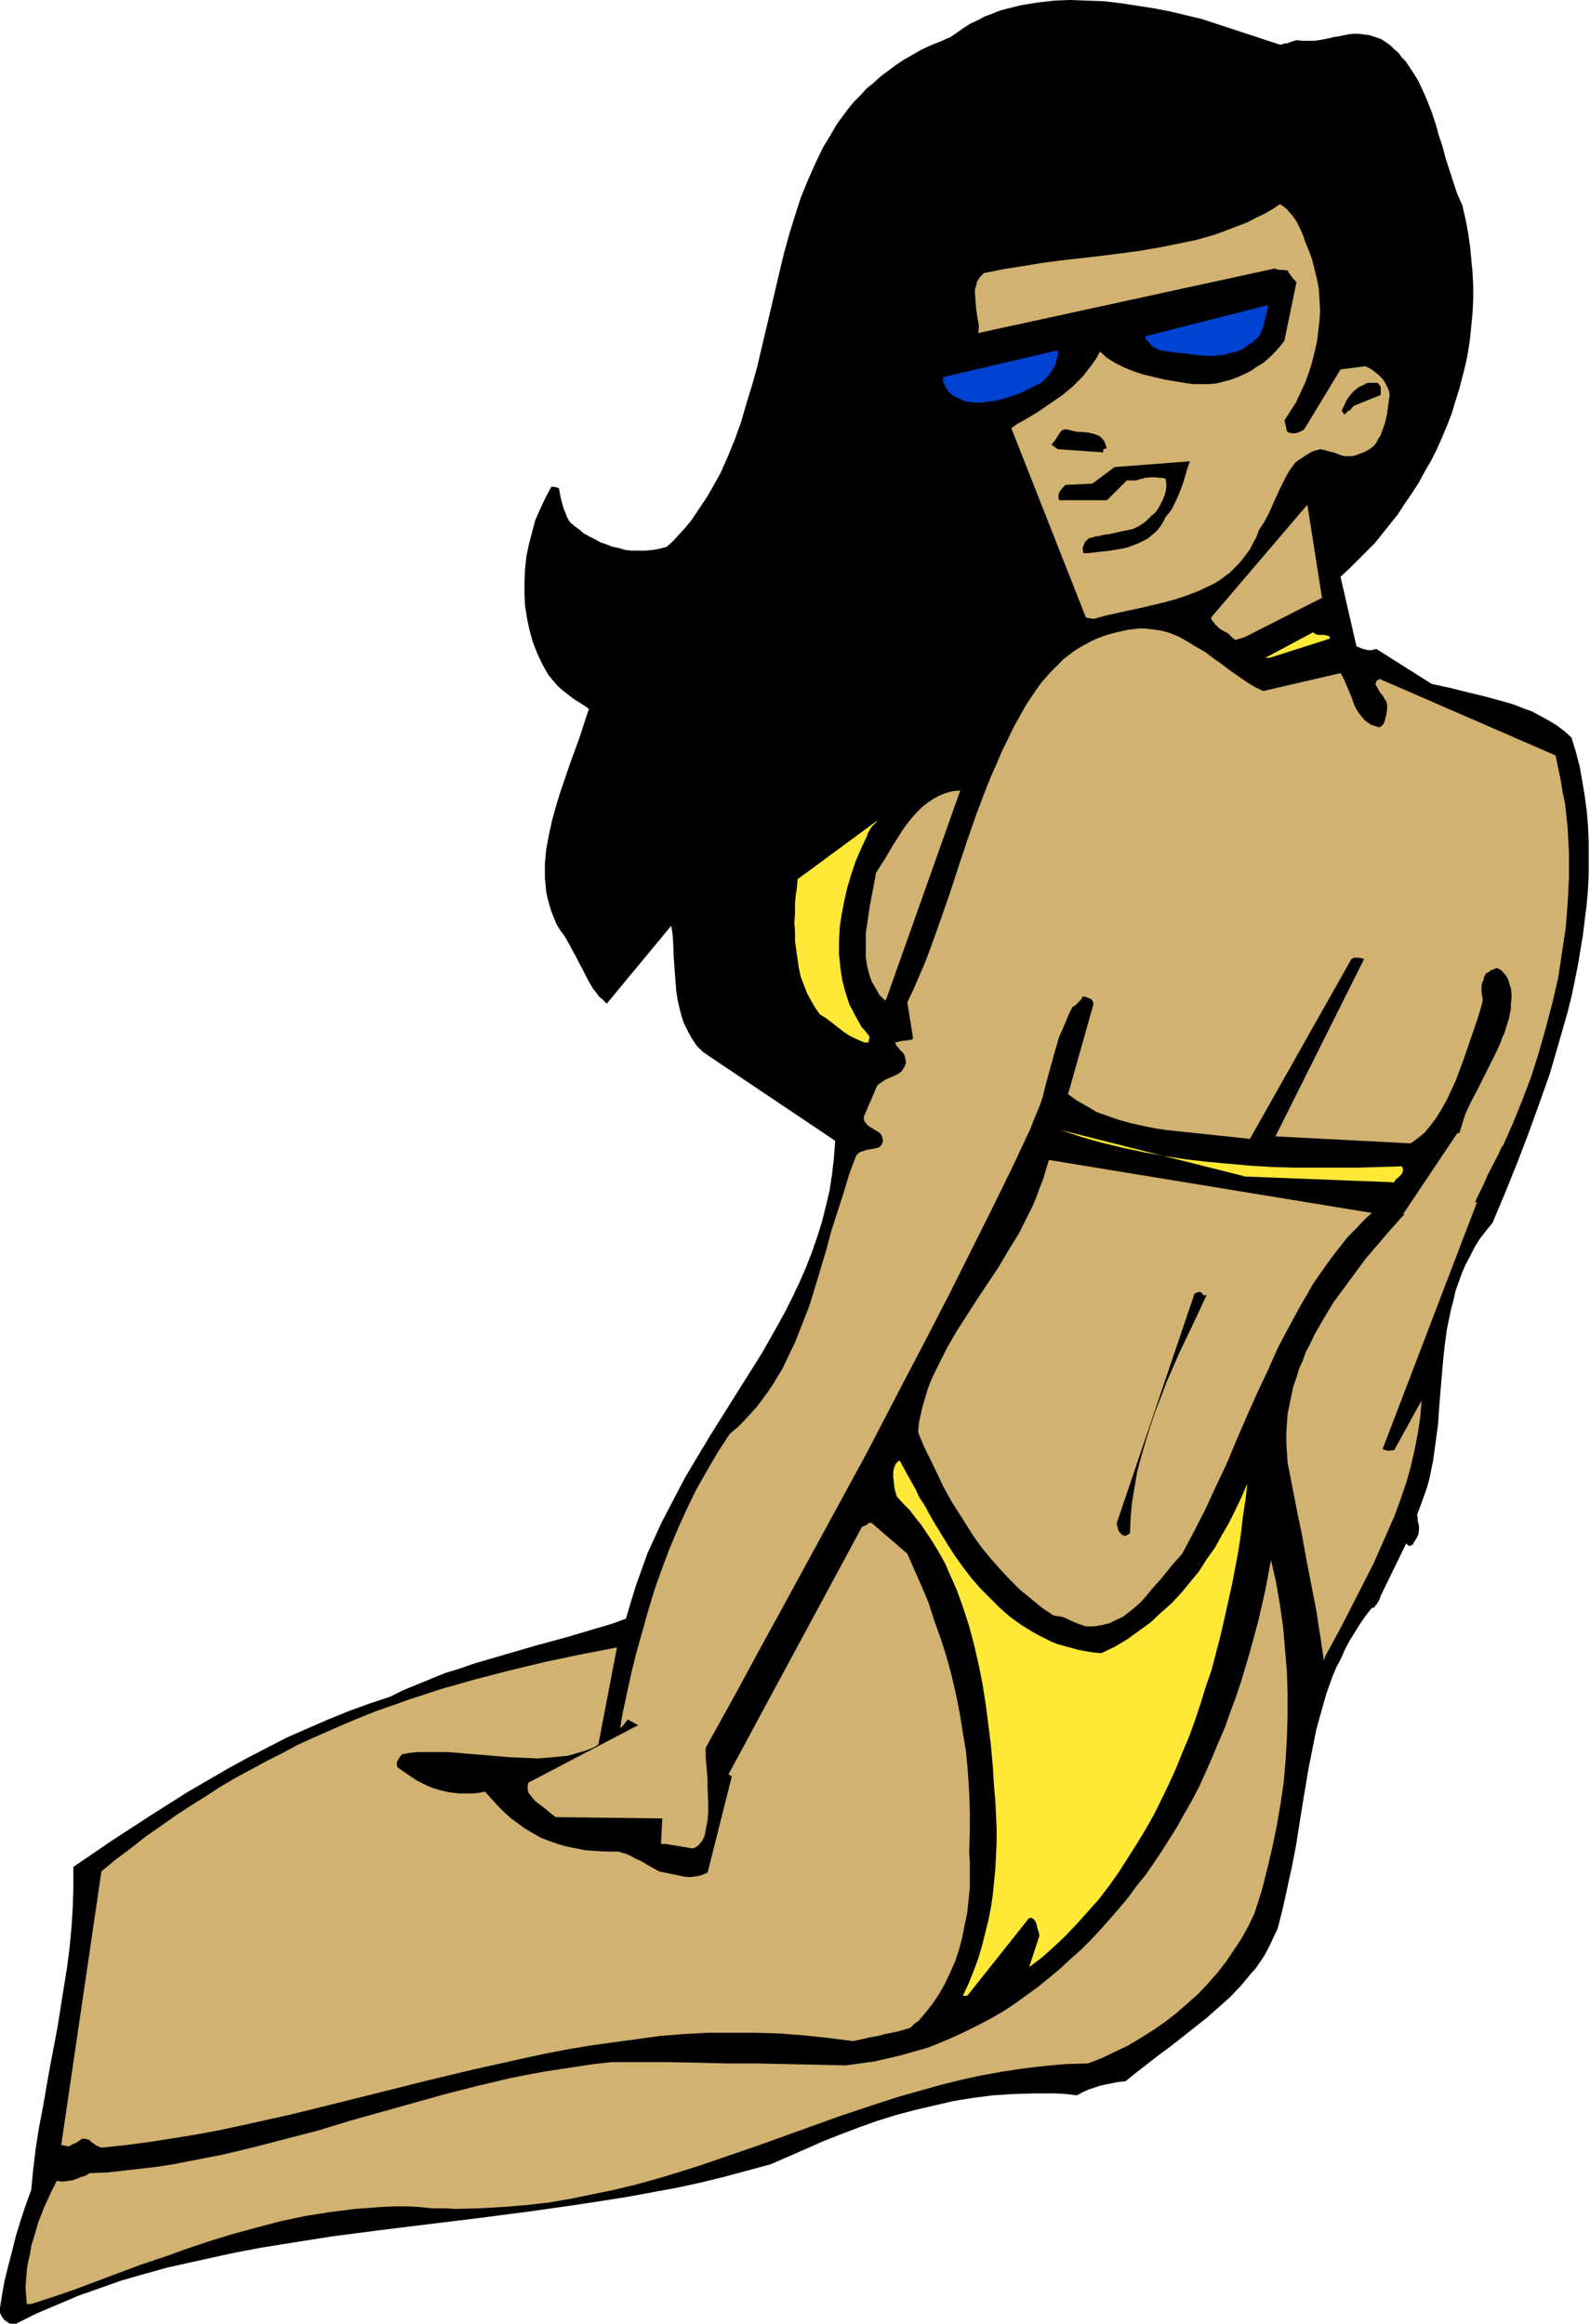
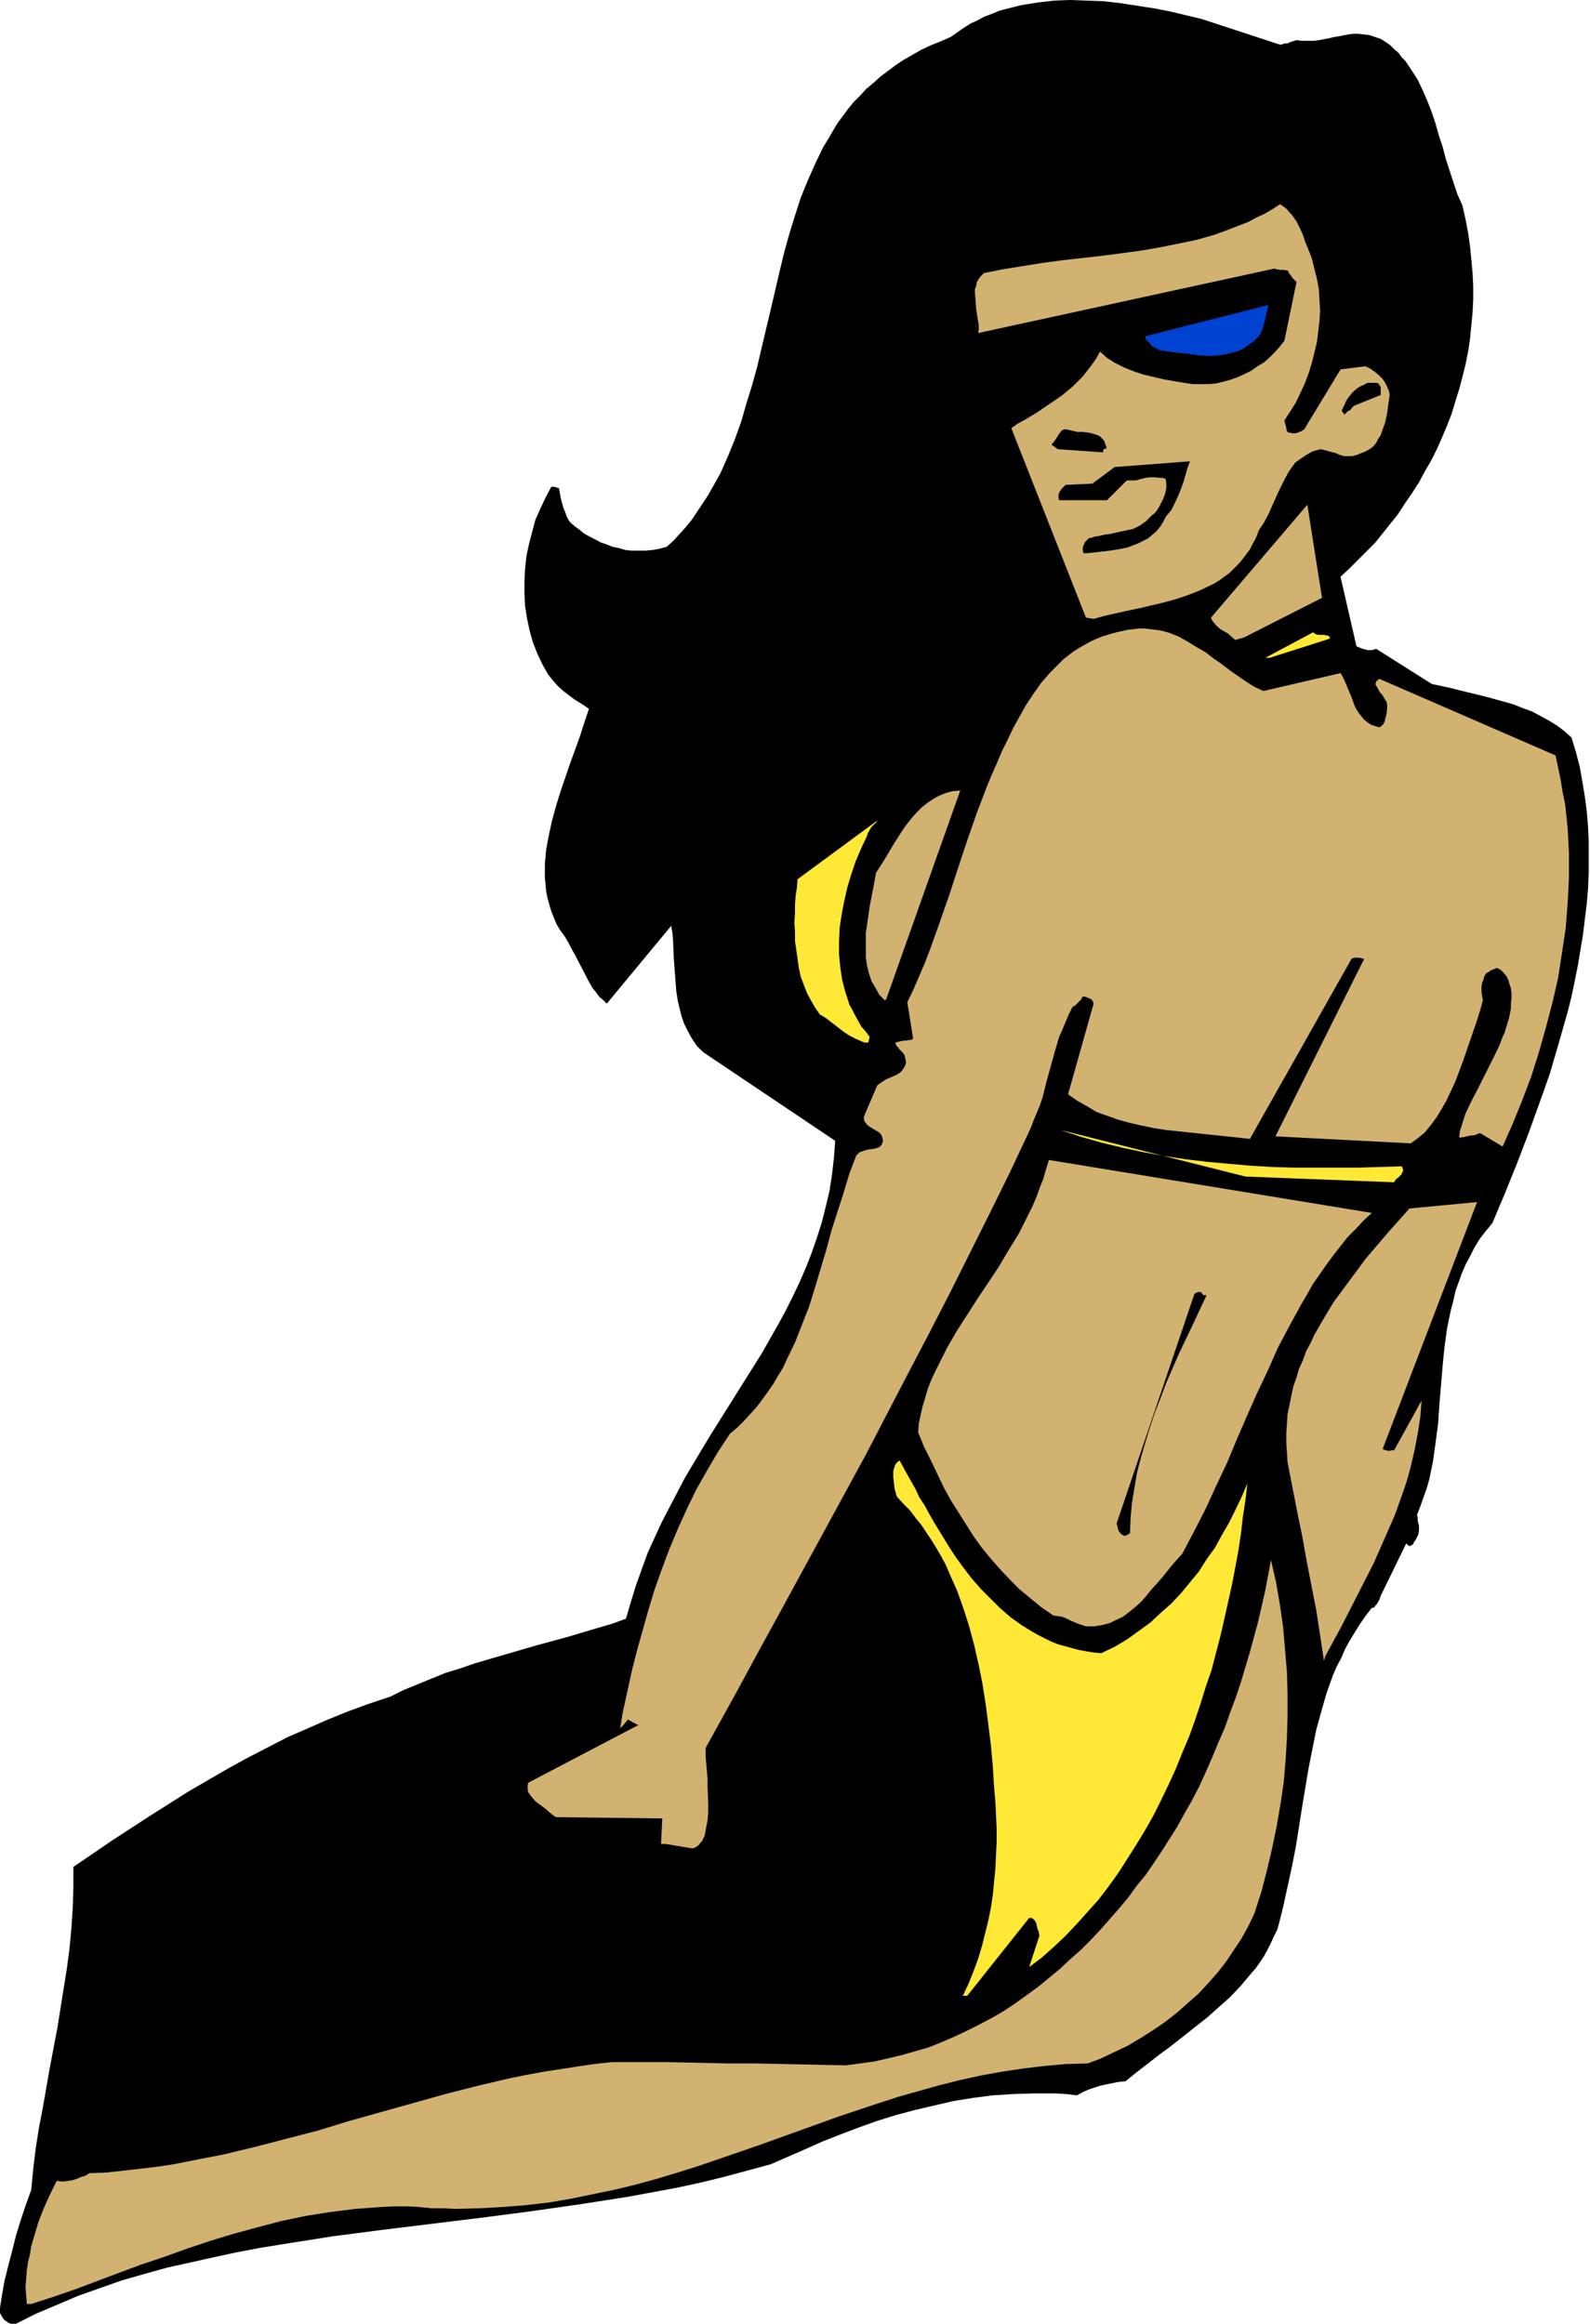
<svg xmlns="http://www.w3.org/2000/svg" fill-rule="evenodd" height="588.515" preserveAspectRatio="none" stroke-linecap="round" viewBox="0 0 2492 3642" width="402.693">
  <style>.brush1{fill:#000}.pen1{stroke:none}.brush2{fill:#d1b270}.brush3{fill:#ffe836}.brush4{fill:#0042d1}</style>
  <path class="pen1 brush1" d="m25 3642 32-16 33-14 33-14 34-12 34-12 35-10 36-10 36-8 36-8 37-8 37-7 37-6 38-6 38-6 77-10 155-19 77-10 77-11 39-6 38-6 38-7 38-7 37-8 37-9 37-10 37-10 55-24 27-12 28-11 29-11 28-10 29-9 30-8 30-7 30-7 31-5 31-4 32-2 33-1h33l17 1 17 2 9-5 9-4 9-3 9-3 9-2 10-2 10-2 11-1 16-13 18-14 18-14 19-14 38-30 19-15 18-16 18-16 17-18 15-18 8-9 7-10 6-9 6-11 5-10 5-11 5-10 3-11 3-12 3-12 7-32 7-32 6-31 10-63 5-30 5-30 6-30 6-30 8-29 8-28 10-28 6-14 7-13 6-14 7-13 8-13 8-13 9-13 10-13h2l2-1 2-3 2-2 4-7 1-3 1-3 40-82 2 2 1 1 2 1h1l2-1 3-2 1-3 3-4 4-8 1-7v-7l-2-7v-5l-1-5 5-13 5-14 5-14 4-14 6-29 4-29 4-30 2-30 5-60 3-30 4-29 6-29 4-15 3-14 5-14 5-14 6-14 7-13 7-14 8-13 10-13 10-12 19-45 19-47 18-47 17-47 17-48 14-48 14-49 6-24 5-24 5-25 4-24 4-24 3-25 3-24 2-24 1-24v-48l-1-24-2-24-3-23-4-24-4-23-6-23-7-23-11-10-12-9-13-8-13-7-13-7-14-5-15-6-14-4-29-8-29-7-28-7-28-6-87-55-7 2h-6l-4-1-4-1-5-2-5-2-25-109 14-13 13-13 13-13 14-14 12-15 12-15 12-15 11-17 11-16 11-17 9-17 10-17 9-18 8-18 8-19 7-18 6-20 6-19 5-19 5-20 4-20 3-20 2-21 2-20 1-21v-20l-1-21-2-21-2-21-3-21-4-21-5-22-8-18-6-18-12-37-5-19-6-18-5-18-6-18-7-18-7-16-8-17-9-14-10-15-6-6-5-7-7-6-6-6-7-5-8-5-9-3-9-3-9-1-8-1h-8l-8 1-15 3-7 1-8 2-16 3-8 1h-18l-9-1-10 3-4 2h-4l-3 1-3 1h-2l-122-40-25-6-25-6-26-5-26-4-26-4-26-3-27-1-26-1-25 1-26 3-12 2-13 2-12 3-12 3-11 3-12 5-11 4-11 6-11 5-11 7-10 7-10 7-16 7-15 6-15 7-14 8-14 8-12 8-12 9-12 9-11 10-11 9-10 11-10 10-9 11-17 23-7 12-7 12-8 13-12 25-12 27-11 27-9 28-9 29-8 29-7 29-14 60-14 59-7 30-8 29-9 29-8 28-10 28-11 27-12 27-14 25-7 12-8 12-8 12-8 12-9 11-10 11-9 10-11 10-11 3-11 2-11 1h-22l-10-1-10-3-10-2-10-4-9-3-9-5-8-4-9-5-7-6-7-5-7-6-3-4-3-6-2-6-3-7-4-15-3-16h-1l-3-1-3-1h-5l-9 17-8 17-8 18-5 19-5 19-4 19-2 19-1 20v19l1 20 3 19 4 19 5 18 7 18 8 17 9 16 8 10 8 9 8 7 9 7 8 6 8 5 8 5 7 5-7 21-7 22-16 44-15 44-7 23-6 22-5 23-4 22-2 22v22l1 10 1 11 2 10 3 11 3 10 4 10 4 10 6 10 6 8 5 8 9 17 4 7 4 8 8 15 7 14 8 14 5 6 5 7 6 5 6 6 101-122 2 12 1 13 1 26 2 26 2 26 2 13 3 13 3 12 4 12 6 12 6 11 8 12 10 10 207 139-2 27-3 26-4 26-6 25-6 24-8 25-8 23-9 23-10 23-11 23-11 22-12 22-25 44-27 43-27 43-27 43-27 45-13 22-12 23-12 23-12 23-11 24-11 24-9 25-9 25-8 26-8 27-22 8-24 7-47 14-48 13-48 14-48 14-23 8-23 7-22 9-22 9-22 9-20 10-33 11-33 12-32 13-32 14-32 14-31 16-31 16-31 17-31 18-31 18-30 19-30 19-60 39-60 41v32l-1 32-2 31-3 32-4 31-5 31-10 63-12 63-11 63-6 31-5 32-4 33-3 32-9 25-8 24-7 23-6 24-6 23-6 24-4 23-4 25 3 6 3 5 3 3 3 2 3 2 3 1h8z" />
  <path class="pen1 brush2" d="m49 3611 34-11 35-12 69-26 35-13 36-12 36-13 36-12 36-11 37-10 38-10 38-8 38-6 40-5 40-3 20-1h20l20 1 19 2h20l18 1 38-1 36-2 37-3 35-4 35-6 34-7 34-7 33-8 33-9 33-10 32-10 32-11 64-22 125-45 63-21 31-10 32-9 32-9 32-8 32-7 33-6 33-5 34-4 33-3 35-1 21-8 21-10 21-10 20-12 19-12 19-13 18-14 17-15 17-15 15-16 15-17 14-18 12-18 12-18 11-20 9-19 11-34 9-35 8-34 7-34 6-35 5-34 3-35 2-34 1-35v-35l-1-34-3-35-3-35-5-35-6-35-8-35-9 48-11 48-13 48-14 47-8 24-9 24-8 23-10 23-10 24-10 23-11 24-12 23-11 19-11 20-12 19-12 19-12 18-13 19-14 17-13 18-15 18-14 16-15 17-15 16-16 16-17 15-16 15-17 14-17 14-18 13-18 13-18 12-19 11-19 10-20 10-19 9-21 9-20 8-21 6-21 6-21 5-22 5-22 3-22 3-48-1-47-1-47-1h-45l-90-2h-91l-27 3-27 4-26 4-26 4-27 5-25 5-51 12-51 13-50 14-100 28-49 15-50 13-50 13-50 12-26 5-51 10-26 4-26 3-26 3-27 3-27 1-6 4-7 2-7 3-6 2-7 1-6 1h-6l-6-1-10 20-10 22-9 23-7 24-4 13-2 13-3 12-2 13-1 14-1 13 1 13 1 13h7z" />
-   <path class="pen1 brush2" d="m108 3364 5-3 5-2 5-3 3-2 3-2h4l4 1 3 1 3 3 3 2 4 3 4 2 5 2 38-4 38-5 38-6 37-6 37-7 37-8 72-16 73-18 144-36 71-17 72-16 37-8 36-7 36-6 36-5 37-5 36-5 37-3 38-2h75l37 1 39 3 38 4 39 5 14-3 13-3 12-2 11-3 10-2 10-2 10-3 10-3 6-6 7-5 11-13 11-14 10-15 9-16 8-17 8-18 6-18 5-19 4-20 4-19 2-20 2-19v-39l-1-18 1-31v-32l-1-31-2-31-3-32-5-30-5-31-6-30-7-30-8-29-9-28-10-28-9-28-11-26-11-25-11-25-57-49-1 1h-2l-2 1v1h-1l-2 2h-2l-1 1-3 1-226 419-200-11 42-219-57 11-57 12-54 13-54 14-53 15-52 17-25 9-26 9-25 10-24 10-25 11-25 11-24 11-24 13-24 12-24 13-24 13-24 14-23 15-24 15-23 15-24 17-23 16-23 18-24 18-23 19-63 429 12 2z" />
  <path class="pen1 brush3" d="m1516 3128 97-122h4l3 2 2 2 2 4 1 4 1 5 1 2 1 3 1 6-16 49 20-15 19-17 18-17 18-19 17-19 17-19 16-21 15-21 14-22 14-22 14-23 13-23 12-24 12-25 11-24 10-25 11-26 9-25 9-27 8-26 9-26 7-27 7-27 6-26 6-27 6-27 5-26 5-27 4-27 3-26 4-26 3-26-9 21-10 21-10 20-11 19-11 20-13 18-12 19-14 17-14 17-15 16-17 15-16 15-18 13-18 13-20 12-21 10-12-1-12-2-11-2-11-3-11-3-11-3-10-4-10-5-10-5-9-5-18-11-18-13-16-14-15-15-15-15-14-16-13-17-13-18-11-17-11-18-11-18-8-14-7-13-8-12-6-13-13-23-12-22-3 2-2 2-2 3-1 3-1 3-1 4v9l1 9 1 9 2 7 1 4 1 2 10 11 10 10 9 12 9 11 8 12 8 12 8 13 7 12 7 13 6 14 12 27 10 28 9 28 8 30 7 31 6 30 5 32 4 31 4 32 3 33 2 33 2 22 1 21 1 22v21l-1 21-1 21-2 20-2 21-3 20-4 20-5 20-5 20-6 20-7 19-8 20-9 19h7z" />
  <path class="pen1 brush2" d="m1076 2780 12-8 68-123 33-61 34-62 67-123 67-123 65-125 33-63 33-64 32-64 32-64 32-65 31-66 5-13 5-12 5-12 4-12 3-12 3-12 13-47 7-24 5-11 5-12 5-12 6-12 4-2 3-3 5-5 2-2 1-3 1-1h3l3 1 5 2 2 1 2 2 1 2 1 3-40 142 7 5 7 5 16 9 15 9 17 6 17 6 18 5 18 4 19 4 19 3 19 2 38 4 38 4 19 2 18 2 158-280 1-2 2-1 2-1h8l4 1 4 1-139 278 212 11 11-8 11-9 9-11 9-12 8-13 8-14 7-15 7-15 6-16 6-16 11-32 11-32 5-16 4-15-1-7-1-6v-10l1-5 2-4 1-5 3-5v-1h1l2-1 2-1 2-2 3-1 7-3 6 3 5 5 4 5 3 6 2 7 2 6 1 8v8l-1 8v8l-3 15-5 16-2 7-3 6-4 11-5 11-10 20-10 20-10 20-10 19-9 19-3 9-3 10-3 9-1 10 8-1 8-2 9-1 4-2 4-1 35 21 16-36 15-37 14-37 12-38 11-39 10-38 9-39 6-39 6-40 3-39 1-19 1-20v-39l-1-20-1-19-2-19-2-19-4-19-3-19-4-19-4-19-276-120-3 2-2 2-1 3v2l1 2 2 3 3 6 5 6 4 7 2 3 1 4v7l-1 8-2 8-1 4-2 4-3 3-3 2-7-2-6-2-6-4-5-4-4-5-4-5-4-6-3-6-5-14-3-7-3-7-5-12-3-6-3-5-121 28-13-6-13-8-13-9-13-9-13-10-13-9-13-10-14-8-13-8-14-8-15-6-7-2-8-2-8-1-8-1-8-1h-8l-9 1-9 1-9 2-9 2-11 3-10 3-10 4-9 4-9 5-9 5-8 5-8 6-9 7-7 7-14 14-14 16-12 17-12 18-10 18-10 18-9 19-9 18-8 19-8 18-7 17-16 42-15 43-14 42-14 43-15 43-15 42-8 21-9 21-9 21-10 21 9 56-1 2-3 1h-3l-4 1h-4l-5 1-4 1-4 1 2 5 3 3 2 3 3 3 3 3 2 4 1 5 1 5-1 4-2 4-2 3-2 3-5 4-6 3-7 3-7 3-6 4-7 5-21 49v4l1 4 2 2 2 3 4 3 10 6 5 3 2 2 2 3 1 4 1 4-1 3-1 3-2 2-2 2-6 2-6 1-7 1-6 2-3 1-3 1-3 3-2 2-11 29-9 30-19 59-8 30-9 30-9 30-9 29-11 28-11 28-13 27-6 13-8 13-7 12-9 13-8 11-9 12-10 11-10 11-10 10-12 10-19 29-17 29-17 30-15 31-14 31-13 31-12 32-11 31-10 33-9 32-9 32-8 32-7 32-7 32-5 31-6 32 111 33z" />
  <path class="pen1 brush2" d="M1702 2549h13l6-1 6-1 12-3 10-5 11-5 9-7 10-8 9-8 8-9 8-10 17-19 16-20 8-9 8-9 18-34 18-35 17-37 17-36 15-36 16-37 16-36 17-36 16-36 18-34 18-33 10-17 9-16 21-30 11-15 11-14 11-14 13-13 12-13 13-12-506-83-5 16-4 14-6 15-5 14-6 14-7 14-14 28-16 26-16 27-34 51-16 25-16 25-15 26-13 26-6 12-6 13-5 13-4 14-4 13-3 13-3 14-1 14 9 22 11 22 10 21 10 21 11 20 12 19 12 19 12 19 13 18 14 17 14 16 15 16 16 16 17 14 17 14 19 13 7 1 7 1 7 3 6 3 12 5 6 2 6 2zm375 47 26-48 25-49 25-49 11-25 11-25 11-25 9-25 9-26 7-25 6-26 5-26 4-26 2-26-43 78h-4l-4 1-5-1-3-1-2-1 148-387-106 10-16 18-17 19-17 20-18 21-17 23-17 23-17 23-15 25-15 26-6 13-7 13-5 14-6 13-4 14-5 14-3 14-3 15-3 14-1 15-1 15v15l1 16 1 15 15 77 8 39 7 39 15 77 6 39 6 40 2-7z" />
  <path class="pen1 brush1" d="m1771 2403 1-24 2-23 4-24 4-24 6-23 7-24 7-23 8-24 9-23 9-24 20-46 22-46 21-45h-4l-2-1-1-2-1-1-1-1h-4l-3 1-3 2-122 360 1 3 1 4 1 4 3 4 2 2 2 1 2 1h2l2-1 2-1 3-2zm-448-655 4-7 4-7 3-7 2-7 2-8 2-8 1-8 1-10-18-8-17-8-15-10-14-12-13-12-12-13-10-14-10-16-8-16-7-17-7-17-5-19-5-19-3-20-3-20-1-21v-15l3-15 3-13 4-13 5-12 6-12 7-11 7-10 8-10 9-10 9-9 10-8 11-8 11-7 11-8 11-6 22-11 23-9 22-10 22-9 22-9 20-10 21-10 19-11 19-12 18-13 17-15 8-8 7-9 8-9 7-9 7-11 6-10 6-11 6-13 5-12 5-13 8-8 8-7 7-7 6-6 5-7 5-7 4-7 4-8-113-299-135-94-1-4-1-6-1-2v-4l1-4v-4l1-3v-4l2-3 3-2 2-4 4-2 4-3 5-2 18-1 9-1 8-1 8-4 8-4 4-3 4-4 4-4 3-5-14-70-10 3-9 3-8 3-9 4-8 5-8 4-7 5-14 11-13 13-7 8-6 7-5 9-6 8-5 9-4-2-5-1-5-3-2-1-1-3-1-7v-14l1-6 2-7 3-6 3-5 4-5 9-10 10-9 10-7 11-6 17-8 16-9 15-9 14-8 27-19 27-18 26-2 28-2 28-2 29-3 29-3 30-3 30-4 29-4 29-5 29-6 29-6 28-7 28-7 27-9 26-9 25-10 5-5 5-3 3-4 3-3 5-7 4-7-7-66 1-3 1-2 1-3 2-2 2-2 4-2 4-2v-1l1-1h5l5 1 3 2 2 1 23 78 11 11 10 12 9 12 9 13 8 14 8 14 7 14 6 16 5 15 4 16 4 17 2 17 1 17v18l-1 18-3 19 81 26 2 6 3 7 5 7 4 8 5 8 4 9 4 10 3 11-19 89-4 4-4 5-10 9-12 10-12 10-13 9-7 4-7 4-7 3-7 3-8 2-7 1-4 2-3 3-1 3-2 3v9l1 10 4 21 2 10v10l12-5 11-5 11-7 9-7 10-9 8-10 9-10 8-11 7-11 8-12 15-25 15-25 16-24 7-20 6-20 5-21 4-20 4-21 2-20 3-20 1-21v-20l1-20-1-40-3-39-3-38-6-16-6-17-11-34-10-35-10-34-6-16-6-16-7-15-7-14-9-13-9-11-5-6-5-5-5-4-6-4-7-3-7-2-7-1-7-1h-12l-13 1-11 1-11 3-10 2-10 2-26-4-27-4-27-5-28-5-27-7-26-8-27-10-13-5-13-6-17-7-16-5-17-5-16-5-16-3-16-3-16-2-16-1-16-1h-15l-16 1-15 1-15 2-15 2-15 3-15 4-15 4-14 5-14 5-15 6-14 6-14 7-13 7-14 8-13 9-14 8-13 10-13 9-13 10-13 11-25 22-10 9-10 10-9 10-9 10-8 11-8 11-8 11-7 11-13 24-11 24-11 25-9 26-9 26-8 27-6 27-7 28-12 56-5 29-6 28-12 56-6 28-7 27-7 27-9 26-9 26-11 25-12 24-13 24-7 11-8 11-7 11-9 10-9 11-9 10-10 9-10 10-11 8-11 9-12 9-12 7-3 1-3-1-3-2-2-2-2-3-2-3-1-4-1-4 33-29-2-2-2-1-3-1-3-1h-8l-8 1-18 1-9 1h-8l-97-49-6 7-3 4-2 4-4 9-2 10-2 11v11l1 11 1 12 2 11 3 12 6 23 6 22 3 10 1 5 1 5 4 7 5 7 5 6 5 6 6 6 5 5 12 9 13 8 14 6 14 6 14 5 14 4 15 3 29 5 27 5 13 3 12 3 2 4v7l-1 4-1 3-2 3-5 3-5 3-6 2-6 1-6 1-7 1h-13l-14-1-14-2-28-6-6 5-6 4-6 5-5 5-10 11-8 12-7 13-7 14-5 14-5 14-4 15-4 15-7 32-8 32-4 15-4 16 3 12 6 21 3 11 7 19 8 19 9 18 9 17 9 18 10 18 105-111-11-127 25-30 7 11 5 13 5 13 3 13 3 14 2 14 2 15 1 15v30l-1 30-1 31v61l1 15 1 15 2 14 2 14 4 13 4 13 5 13 7 12 7 12 8 10 10 11 12 9 13 9 7 4 7 4 17 12 17 11 18 11 36 19 19 9 18 10 19 11 2-7z" />
  <path class="pen1 brush3" d="m1952 1844 233 9 1-2 2-3 3-2 3-3 3-3 1-3 1-2v-2l-1-3-1-2-68 2h-102l-33-1-34-2-34-3-33-3-34-4-33-5-33-6-33-7-33-8-32-9-33-11 290 73zm-591-210 2-9-6-8-7-8-10-18-4-8-5-9-3-10-3-9-5-19-3-20-2-20v-21l1-21 3-20 4-21 5-22 6-20 7-21 9-21 9-19 1-4 2-3 1-2 1-2 2-3 2-2 1-1 2-2 2-2 1-1 1-2-125 92-1 13-2 13-1 13v14l-1 15 1 14v15l2 14 2 14 2 14 3 14 5 13 5 13 6 11 7 12 7 10 10 6 18 14 9 7 9 6 10 5 9 4 5 2h6z" />
  <path class="pen1 brush2" d="m1389 1566 116-327-12 1-11 3-10 4-9 5-9 6-9 7-8 8-8 9-8 10-7 10-14 22-13 22-14 22-5 27-5 26-4 28-2 13v39l2 13 3 12 4 12 6 10 6 11 5 5 4 4 2-2z" />
  <path class="pen1 brush3" d="m1990 1031 94-30v-3l-3-2h-2l-4-1h-9l-4-1-4-3-75 40h7z" />
  <path class="pen1 brush2" d="m1714 970 18-5 18-4 18-4 19-4 38-9 18-5 18-6 18-7 17-8 8-4 8-5 8-6 7-5 7-7 7-7 6-7 6-8 6-8 5-10 5-9 4-11 8-12 7-13 12-27 6-13 7-14 7-13 5-7 5-7 7-5 9-6 5-3 5-3 6-2 8-2 8 2 7 2 8 2 7 3 7 2h12l4-1 4-1 4-2 6-2 6-3 5-3 5-4 4-5 3-6 4-6 2-6 5-14 3-14 2-15 2-14-1-6-3-7-3-6-4-6-6-6-6-5-7-5-8-4-39 5-57 94-5 3-5 2-3 1h-6l-4-1h-2l-1-1-1-2-1-2v-3l-1-3-1-4-1-4 9-14 9-14 7-15 7-15 6-16 5-16 4-16 4-17 2-16 2-17 1-16-1-17-1-17-3-16-4-16-4-16-5-13-5-12-4-12-5-11-5-10-7-10-4-4-4-5-5-4-6-4-12 8-12 7-13 6-13 7-13 5-13 5-13 5-14 5-28 8-29 6-30 6-29 5-30 4-31 4-62 7-30 4-31 5-31 5-30 6-5 5-3 4-3 5-1 6-2 5v6l1 13 1 13 2 13 2 12v6l-1 6 464-101 4 1 5 1h6l6 1 1 1 1 3 2 2 2 3 2 3 3 3 3 3-19 92-7 9-8 9-8 8-9 8-10 6-10 7-10 5-11 5-11 4-11 3-12 3-12 1h-25l-13-2-12-2-18-3-17-4-17-4-15-5-15-6-14-7-13-8-11-10-6 11-7 10-7 9-7 9-8 8-8 8-17 14-19 13-19 13-20 12-11 6-10 7 117 297 12 2zm236 29 122-62-23-146-151 177 1 3 2 3 4 5 4 4 5 4 11 6 5 5 6 5 14-4z" />
  <path class="pen1 brush1" d="m1705 867 17-2 18-2 18-3 9-2 8-3 8-3 8-4 8-4 6-5 7-6 6-7 5-8 4-8 5-6 4-5 6-12 5-11 4-10 4-11 6-21 4-11-118 9-35 26-42 2-2 2-1 1-3 3-2 3-2 3-1 4v4l1 4h75l31-31h14l7-2 8-2 8-1h7l9 1h4l4 2 1 7v6l-1 6-2 7-2 5-3 6-3 6-3 5-4 5-5 4-9 9-10 7-10 5-19 4-18 4-8 1-8 2-7 1-6 2h-2l-2 1-2 2-3 3-2 4-2 5v4l1 5h7zm-47-163 71 5v-4l1-1 3-1h1v-3l-1-2-1-3-1-3-2-3-3-3-2-2-4-2-6-2-8-2-9-1h-8l-9-2-8-2h-4l-3 1-3 3-2 3-2 3-3 5-3 4-4 5 10 7z" />
-   <path class="pen1 brush4" d="m1512 629 8 1 8 1h9l8-1 8-1 8-1 15-4 15-5 15-6 13-7 13-6 4-4 5-5 5-6 4-6 4-7 2-8 2-8v-7l-180 42v6l2 6 3 5 3 5 5 5 6 4 7 3 8 4z" />
  <path class="pen1 brush1" d="m2107 650 4-4 2-2 3-1 3-4 3-3 42-17v-12l-1-2-1-2-3-3h-15l-3 1-3 2-5 2-5 3-5 4-4 4-5 6-4 6-3 7-4 8v1l2 3 1 1 1 2z" />
  <path class="pen1 brush4" d="m1818 549 20 3 20 2 21 3 20 1 10-1 10-1 10-3 9-2 10-4 8-6 9-6 8-8 3-5 2-5 2-6 2-7 3-13 3-13-193 49v3l2 3 3 3 3 3 3 4 4 2 4 2 4 2z" />
-   <path class="pen1 brush2" d="m2284 1776-85 127 107-7v-1l1-1 1-3 2-2 1-4 2-3 2-5 5-10 5-10 5-12 6-12 12-23 5-11 4-10 2-4 2-4 2-4 1-3 1-2 1-2 1-1-83 7z" />
  <path class="pen1 brush1" d="m1033 2933 19 4 10 2 9 2 9 1 10-1 5-1 4-1 5-2 5-2 38-151-163-89-8 10-9 8-9 8-9 7-9 5-10 6-10 4-10 3-10 3-11 3-11 1-11 1-11 1-12 1-23-1-23-1-24-2-48-4-24-2h-47l-11 1-11 2h-2l-1 1-3 3-1 2-2 3-2 4v4l1 4 16 11 15 10 16 8 8 3 9 3 8 2 9 2 8 1 9 1h19l10-1 10-2 10 11 10 11 10 10 11 10 11 8 11 8 12 7 12 7 13 5 14 5 14 4 15 3 15 3 16 1 18 1h18l5 2 5 1 9 4 7 4 7 3 14 8 7 4 9 5z" />
  <path class="pen1 brush2" d="m1043 2890 42 7 4-1 3-2 3-2 2-3 3-3 2-4 2-4 1-4 2-11 2-10 1-13v-12l-1-26v-13l-1-12-1-12-1-11v-17l-89-42-189 99-1 4v7l1 4 2 3 3 4 6 7 8 6 8 6 8 7 8 6 167 2-2 40h7z" />
</svg>